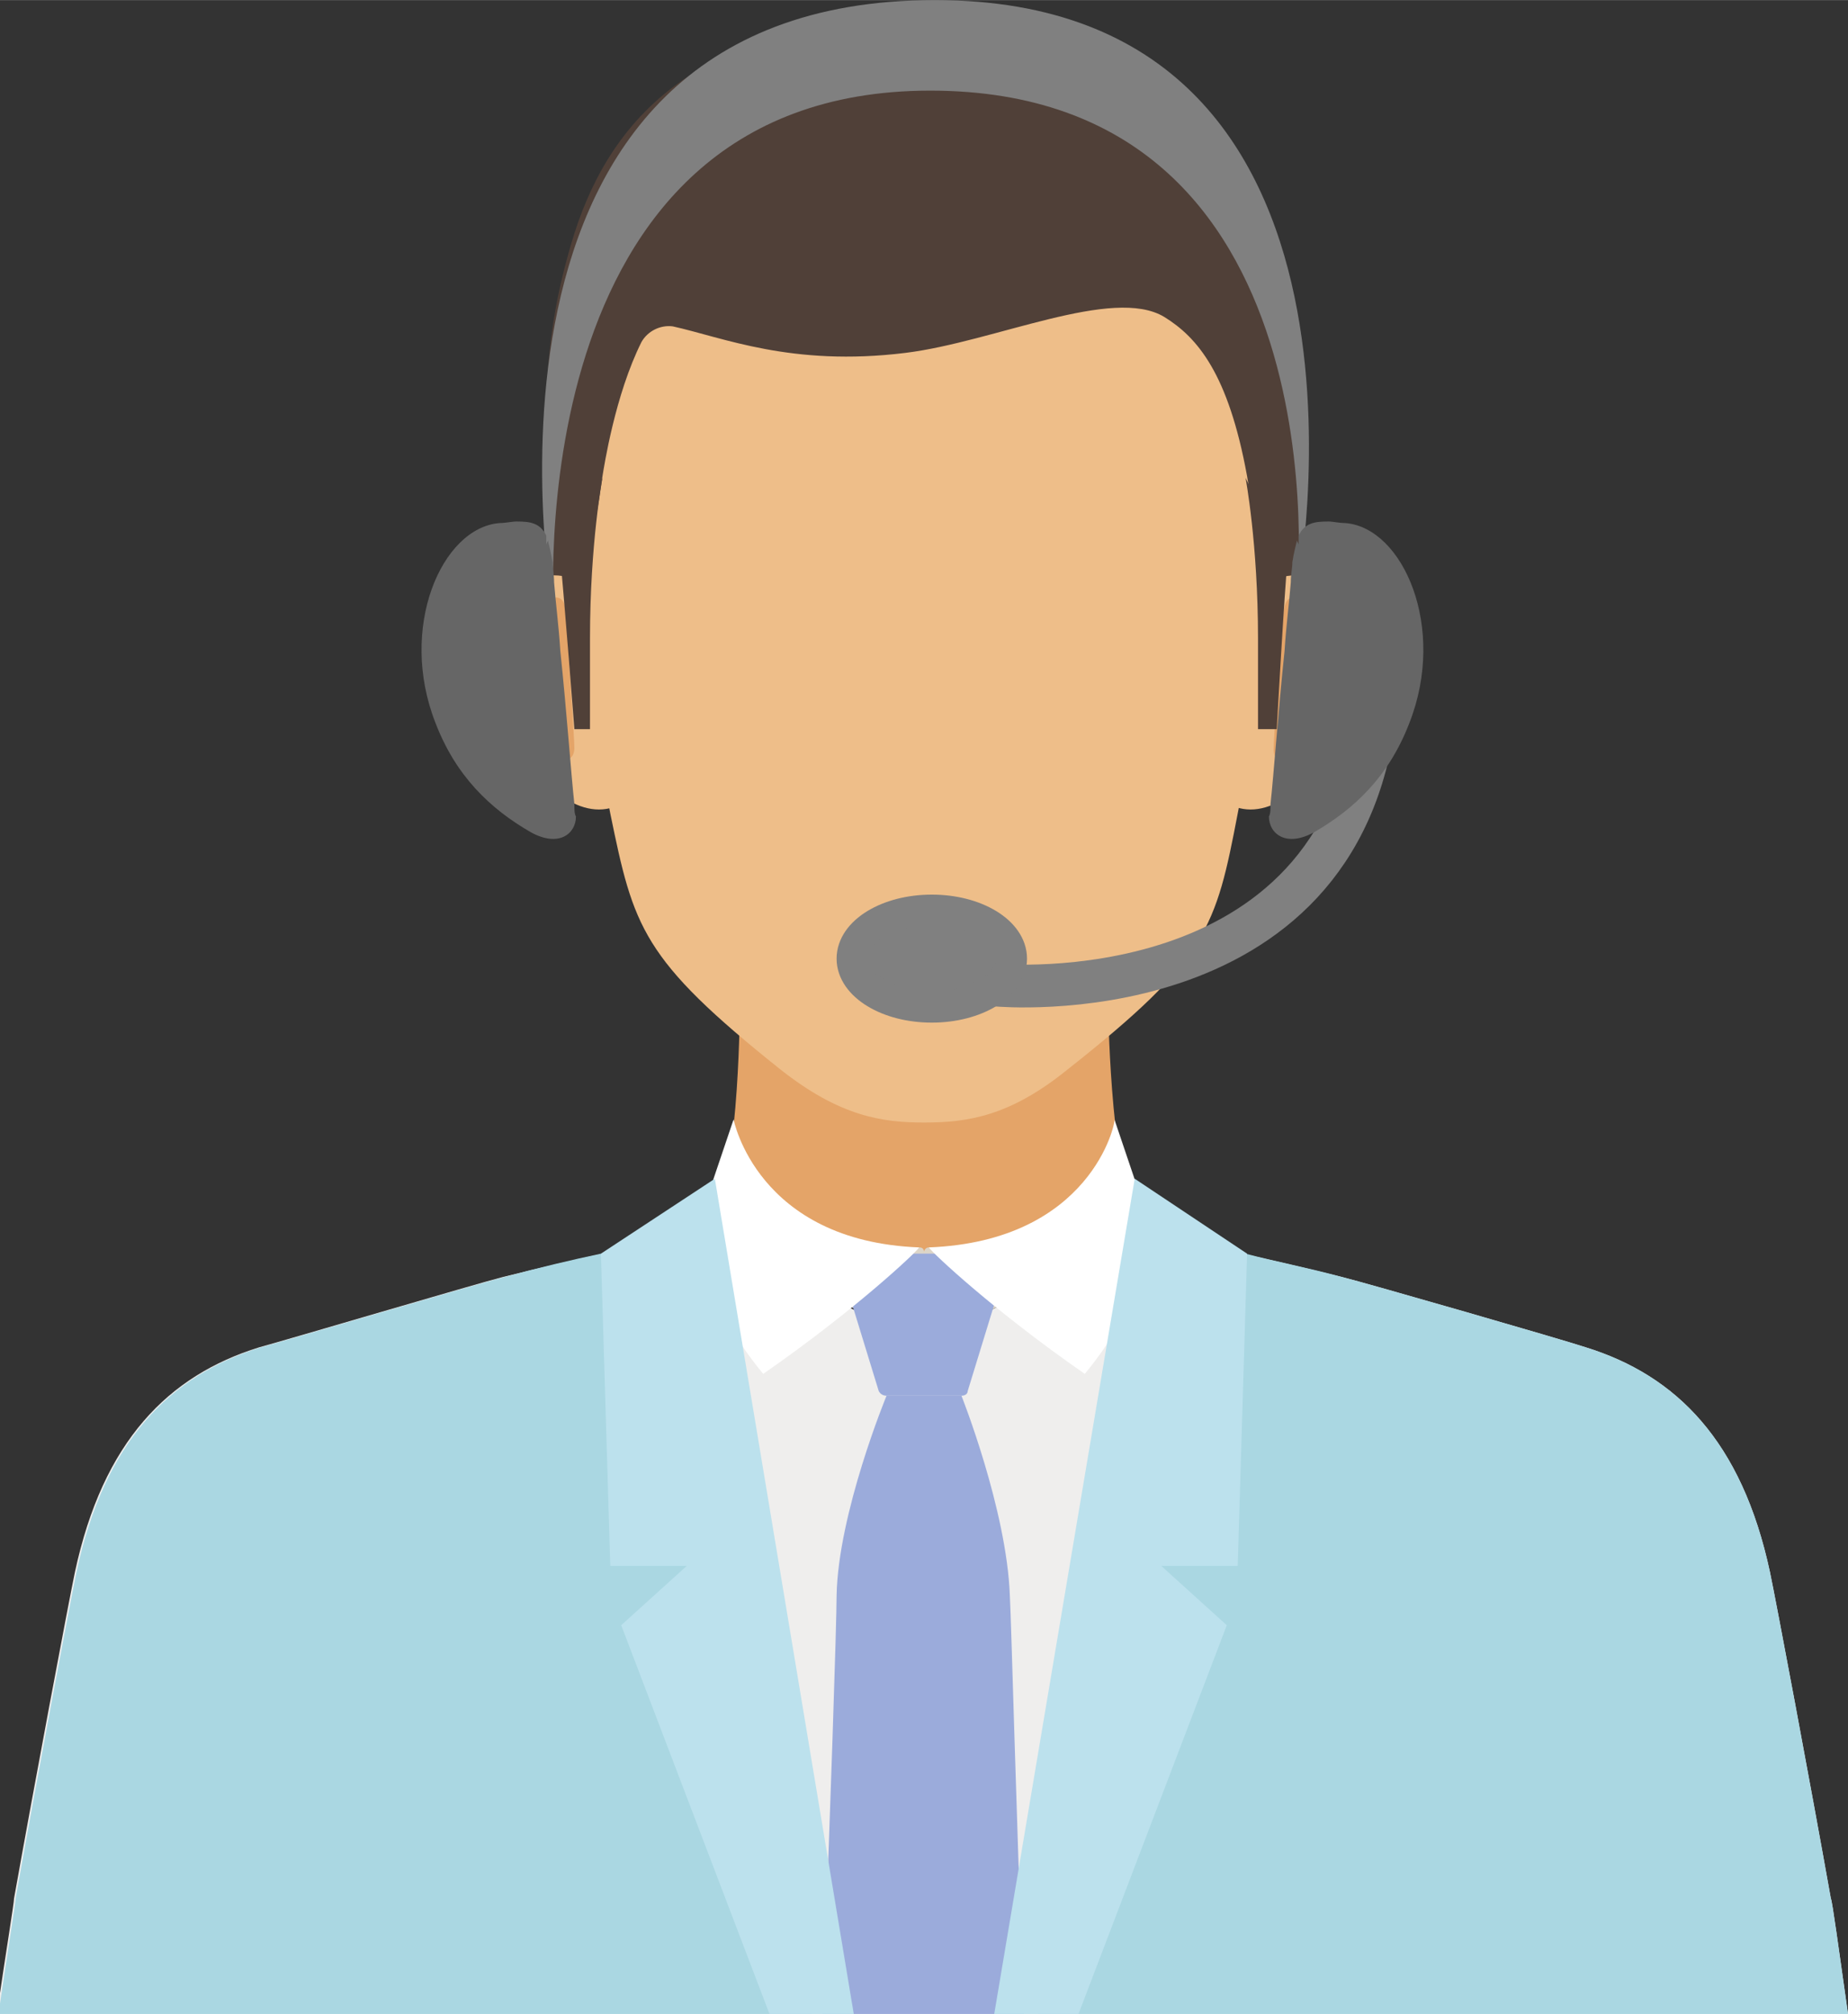
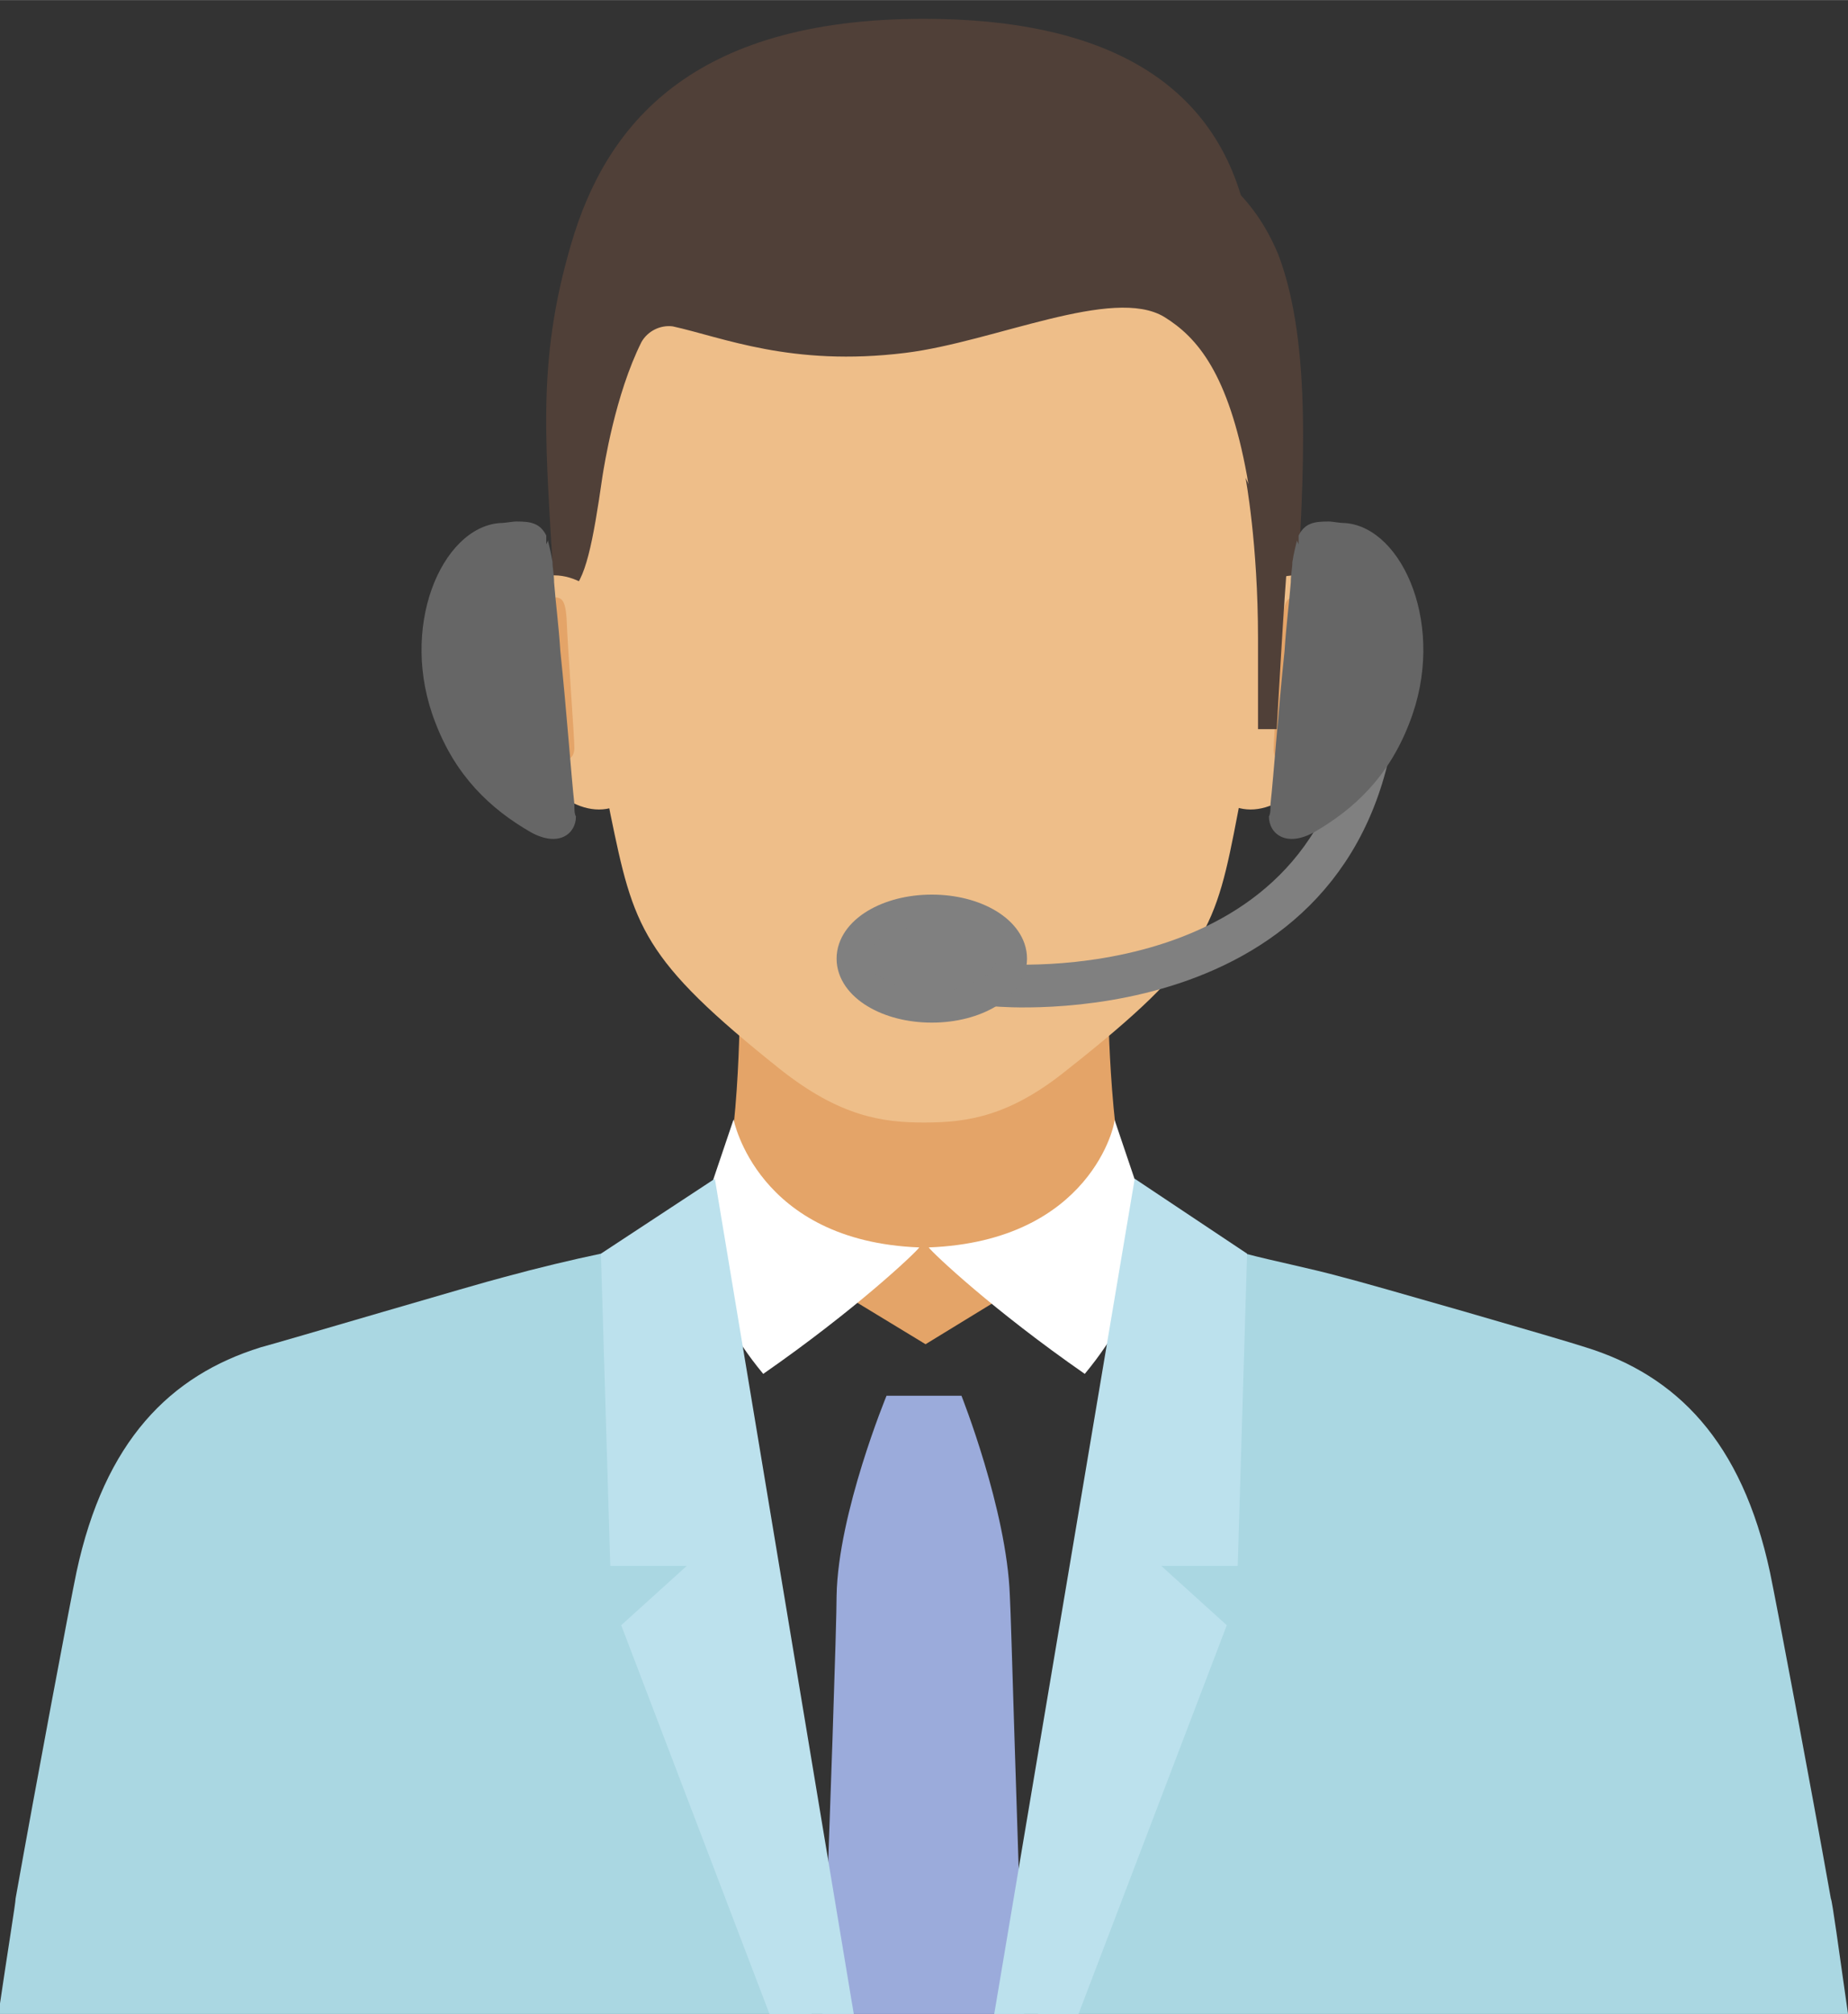
<svg xmlns="http://www.w3.org/2000/svg" version="1.1" id="レイヤー_1" x="0px" y="0px" viewBox="0 0 118.4 129" style="enable-background:new 0 0 118.4 129;" xml:space="preserve" width="118.417" height="129.029">
  <rect x="0" y="0" width="118.4" height="129" fill="#333333" stroke="none" />
  <style type="text/css">
	.st0{fill:#EFEEED;}
	.st1{fill:#E4A468;}
	.st2{fill:#DCD5C8;}
	.st3{fill:#9BABDB;}
	.st4{fill:#FFFFFF;}
	.st5{fill:#EEBE89;}
	.st6{fill:#504038;}
	.st7{fill:#AAD7E2;}
	.st8{fill:#BCE1ED;}
	.st9{fill:none;stroke:#808080;stroke-width:2.74;stroke-linecap:round;stroke-linejoin:round;stroke-miterlimit:10;}
	.st10{fill:#808080;stroke:#808080;stroke-width:2;stroke-miterlimit:10;}
	.st11{fill:#808080;}
	.st12{fill:#666666;}
</style>
  <g>
-     <path class="st0" d="M118.4,129c-0.6-4.2-1-7.2-1.1-7.4c-1.3-7.3-3.5-19-3.9-20.9c-1.8-8.4-6-12.6-11.8-14.4   c-1.5-0.5-14-4.1-15.6-4.5c-5.2-1.3-9.8-2.2-12.3-2.9c-0.7-0.2-1.2-0.7-1.4-1.1c-5.8,5.6-13.2,8-13.2,8s-7.3-2.4-13.2-8   c-0.2,0.5-0.7,0.9-1.4,1.1c-2.4,0.7-7.1,1.6-12.3,2.9c-1.6,0.4-14.1,4.1-15.6,4.5c-5.8,1.8-10,6-11.8,14.4   c-0.4,1.9-2.6,13.6-3.9,20.9c0,0.3-0.5,3.3-1.1,7.4H118.4z" />
    <path class="st1" d="M72.7,77.9C71.1,74.3,71,64.4,71,64.4H59.2H47.4c0,0,0,9.9-1.6,13.5l13.5,8.2L72.7,77.9z" />
-     <path class="st2" d="M59.5,79.9c-0.2,0-0.3,0.2-0.3,0.3c0-0.2-0.1-0.3-0.3-0.3c-1.6,1.6-4.1,3.5-4.4,3.8c3.1,1.6,4.7,2,4.7,2   s1.6-0.4,4.7-2C63.6,83.4,61.1,81.5,59.5,79.9z" />
    <g>
-       <path class="st3" d="M61.6,89.4h-4.8c-0.2,0-0.4-0.1-0.5-0.3l-2.7-8.8h11.1l-2.7,8.8C62,89.3,61.8,89.4,61.6,89.4z" />
      <path class="st3" d="M65.6,129c-0.5-13-0.8-25-0.9-26.8c-0.2-5.5-3.1-12.8-3.1-12.8h-4.8c0,0-3.1,7.5-3.2,12.8    c0,1.8-0.4,13.8-0.9,26.8H65.6z" />
    </g>
    <g>
      <path class="st4" d="M48.9,88c-4-4.8-4.3-9.2-4.3-9.2l2.4-7.1c0,0,1.5,7.8,11.9,8.2C58.6,80.3,54.8,83.9,48.9,88z" />
      <path class="st4" d="M69.5,88c4-4.8,4.3-9.2,4.3-9.2l-2.4-7.1c0.1,0.2-1.5,7.8-11.9,8.2C59.8,80.3,63.6,83.9,69.5,88z" />
    </g>
    <g>
      <path class="st5" d="M59.2,6C40.1,6,36.4,18.6,37,35.9c0.2,6.9,1.3,12,2.1,16.2c1.5,7.3,2,9.3,10.9,16.4c3.8,3,6.5,3.4,9.2,3.4    c2.8,0,5.5-0.4,9.2-3.4c9-7.1,9.5-9.1,10.9-16.4c0.8-4.2,1.9-9.3,2.1-16.2C82,18.6,78.4,6,59.2,6z" />
      <path class="st6" d="M81.9,16.3c-0.5-1.2-1.2-2.5-2.4-3.8C77.3,5.2,70.7,1.2,59.2,1.2c-15,0-20.4,6.9-22.6,14.4    c-2.3,7.8-1.6,13-1.1,22.3c0.5,0,0.7,0.1,1,0c1-0.6,1.5-3.2,2.1-7.4c0.1-0.6,0.8-5.2,2.5-8.6c0.4-0.7,1.2-1.1,2-1    c3.2,0.7,7.6,2.6,14.9,1.7c5.7-0.7,13.3-4.3,16.6-2.3c2.1,1.3,4.1,3.6,5.3,10.2c0.7,4.1,1,6.8,2.1,7.4c0.4,0.2,0.7,0.2,1.1,0.2    C83.5,30.6,84.1,22.1,81.9,16.3z" />
      <path class="st5" d="M32.6,45.9c1.3,4.1,4.3,6.6,6.7,5.8c2.4-0.9,3.3-4.9,2-8.9c-1.3-4.1-4.3-6.6-6.7-5.8    C32.1,37.9,31.3,41.9,32.6,45.9z" />
      <path class="st5" d="M85.9,45.9c-1.3,4.1-4.3,6.6-6.7,5.8c-2.4-0.9-3.3-4.9-2-8.9c1.3-4.1,4.3-6.6,6.7-5.8    C86.3,37.9,87.2,41.9,85.9,45.9z" />
      <path class="st1" d="M35.1,38.3c0.8-0.1,1.1-0.1,1.2,1.3c0.1,2.4,0.5,7.6,0.5,8.3c0,0.6-0.4,1-1,0.5c-0.9-0.8-1.8-1.9-2.2-3.6    C32.7,41.7,33.7,38.4,35.1,38.3z" />
-       <path class="st6" d="M38.6,30.6c0,0-0.8,4.2-0.8,10.3c0,4.6,0,5.8,0,5.8h-1c0,0-0.7-9-0.9-10.9C36.6,34.8,38.6,30.6,38.6,30.6z" />
      <path class="st1" d="M83.4,38.3c-0.8-0.1-1.1-0.1-1.2,1.3C82,42,81.6,47.3,81.6,48c0,0.6,0.4,1,1,0.5c0.9-0.8,1.8-1.9,2.2-3.6    C85.7,41.7,84.7,38.4,83.4,38.3z" />
      <path class="st6" d="M79.8,30.6c0,0,0.8,4.2,0.8,10.3c0,4.6,0,5.8,0,5.8h1.2c0,0,0.5-9,0.7-10.9C81.8,34.8,79.8,30.6,79.8,30.6z" />
    </g>
    <g>
      <path class="st7" d="M52,129L38.5,80.3c-1.9,0.4-4,0.9-6.2,1.5c-1.6,0.4-14.1,4.1-15.6,4.5c-5.8,1.8-10,6-11.8,14.4    c-0.4,1.9-2.6,13.6-3.9,20.9c0,0.3-0.5,3.3-1.1,7.4H52z" />
      <path class="st7" d="M118.4,129c-0.6-4.2-1-7.2-1.1-7.4c-1.3-7.3-3.5-19-3.9-20.9c-1.8-8.4-6-12.6-11.8-14.4    c-1.5-0.5-14-4.1-15.6-4.5c-2.2-0.6-4.3-1-6.2-1.5L66.5,129H118.4z" />
      <polygon class="st8" points="69.1,129 78.6,104.1 74.4,100.3 79.3,100.3 79.9,80.3 72.7,75.5 63.7,129   " />
      <polygon class="st8" points="44,100.3 39.8,104.1 49.3,129 54.7,129 45.8,75.5 38.5,80.3 39.1,100.3   " />
    </g>
    <g>
      <path class="st9" d="M63.9,63.1c0,0,22,2,24.2-17.5" />
      <ellipse class="st10" cx="59.7" cy="61.4" rx="5.1" ry="3.1" />
    </g>
-     <path class="st11" d="M83.1,38c0,0,7.3-38-23.2-38C28,0,35.5,39.6,35.5,39.6S32.9,5.8,59.6,5.8S83.1,38,83.1,38z" />
    <path class="st12" d="M32,33.5c0.4,0,0.8-0.1,1.1-0.1c0.9,0,1.5,0.1,1.9,0.9c0,0.2,0,0.4,0,0.6c0-0.1,0.1-0.2,0.1-0.3   c0.1,0.4,0.2,0.8,0.3,1.4c0,0.4,0.1,0.8,0.1,1.3c0.1,1.3,0.3,2.8,0.4,4.4c0.4,3.8,0.7,8,0.9,9.8c0,0.4,0,0.6,0.1,0.8   c0,1.1-1.1,2-2.9,1c-2.6-1.5-4.8-3.6-6.1-7C25.5,40.2,28.3,33.8,32,33.5z" />
    <path class="st12" d="M86.2,33.5c-0.4,0-0.8-0.1-1.1-0.1c-0.9,0-1.5,0.1-1.9,0.9c0,0.2,0,0.4,0,0.6c0-0.1-0.1-0.2-0.1-0.3   c-0.1,0.4-0.2,0.8-0.3,1.4c0,0.4-0.1,0.8-0.1,1.3c-0.1,1.3-0.3,2.8-0.4,4.4c-0.4,3.8-0.7,8-0.9,9.8c0,0.4,0,0.6-0.1,0.8   c0,1.1,1.1,2,2.9,1c2.6-1.5,4.8-3.6,6.1-7C92.7,40.2,89.9,33.8,86.2,33.5z" />
  </g>
</svg>